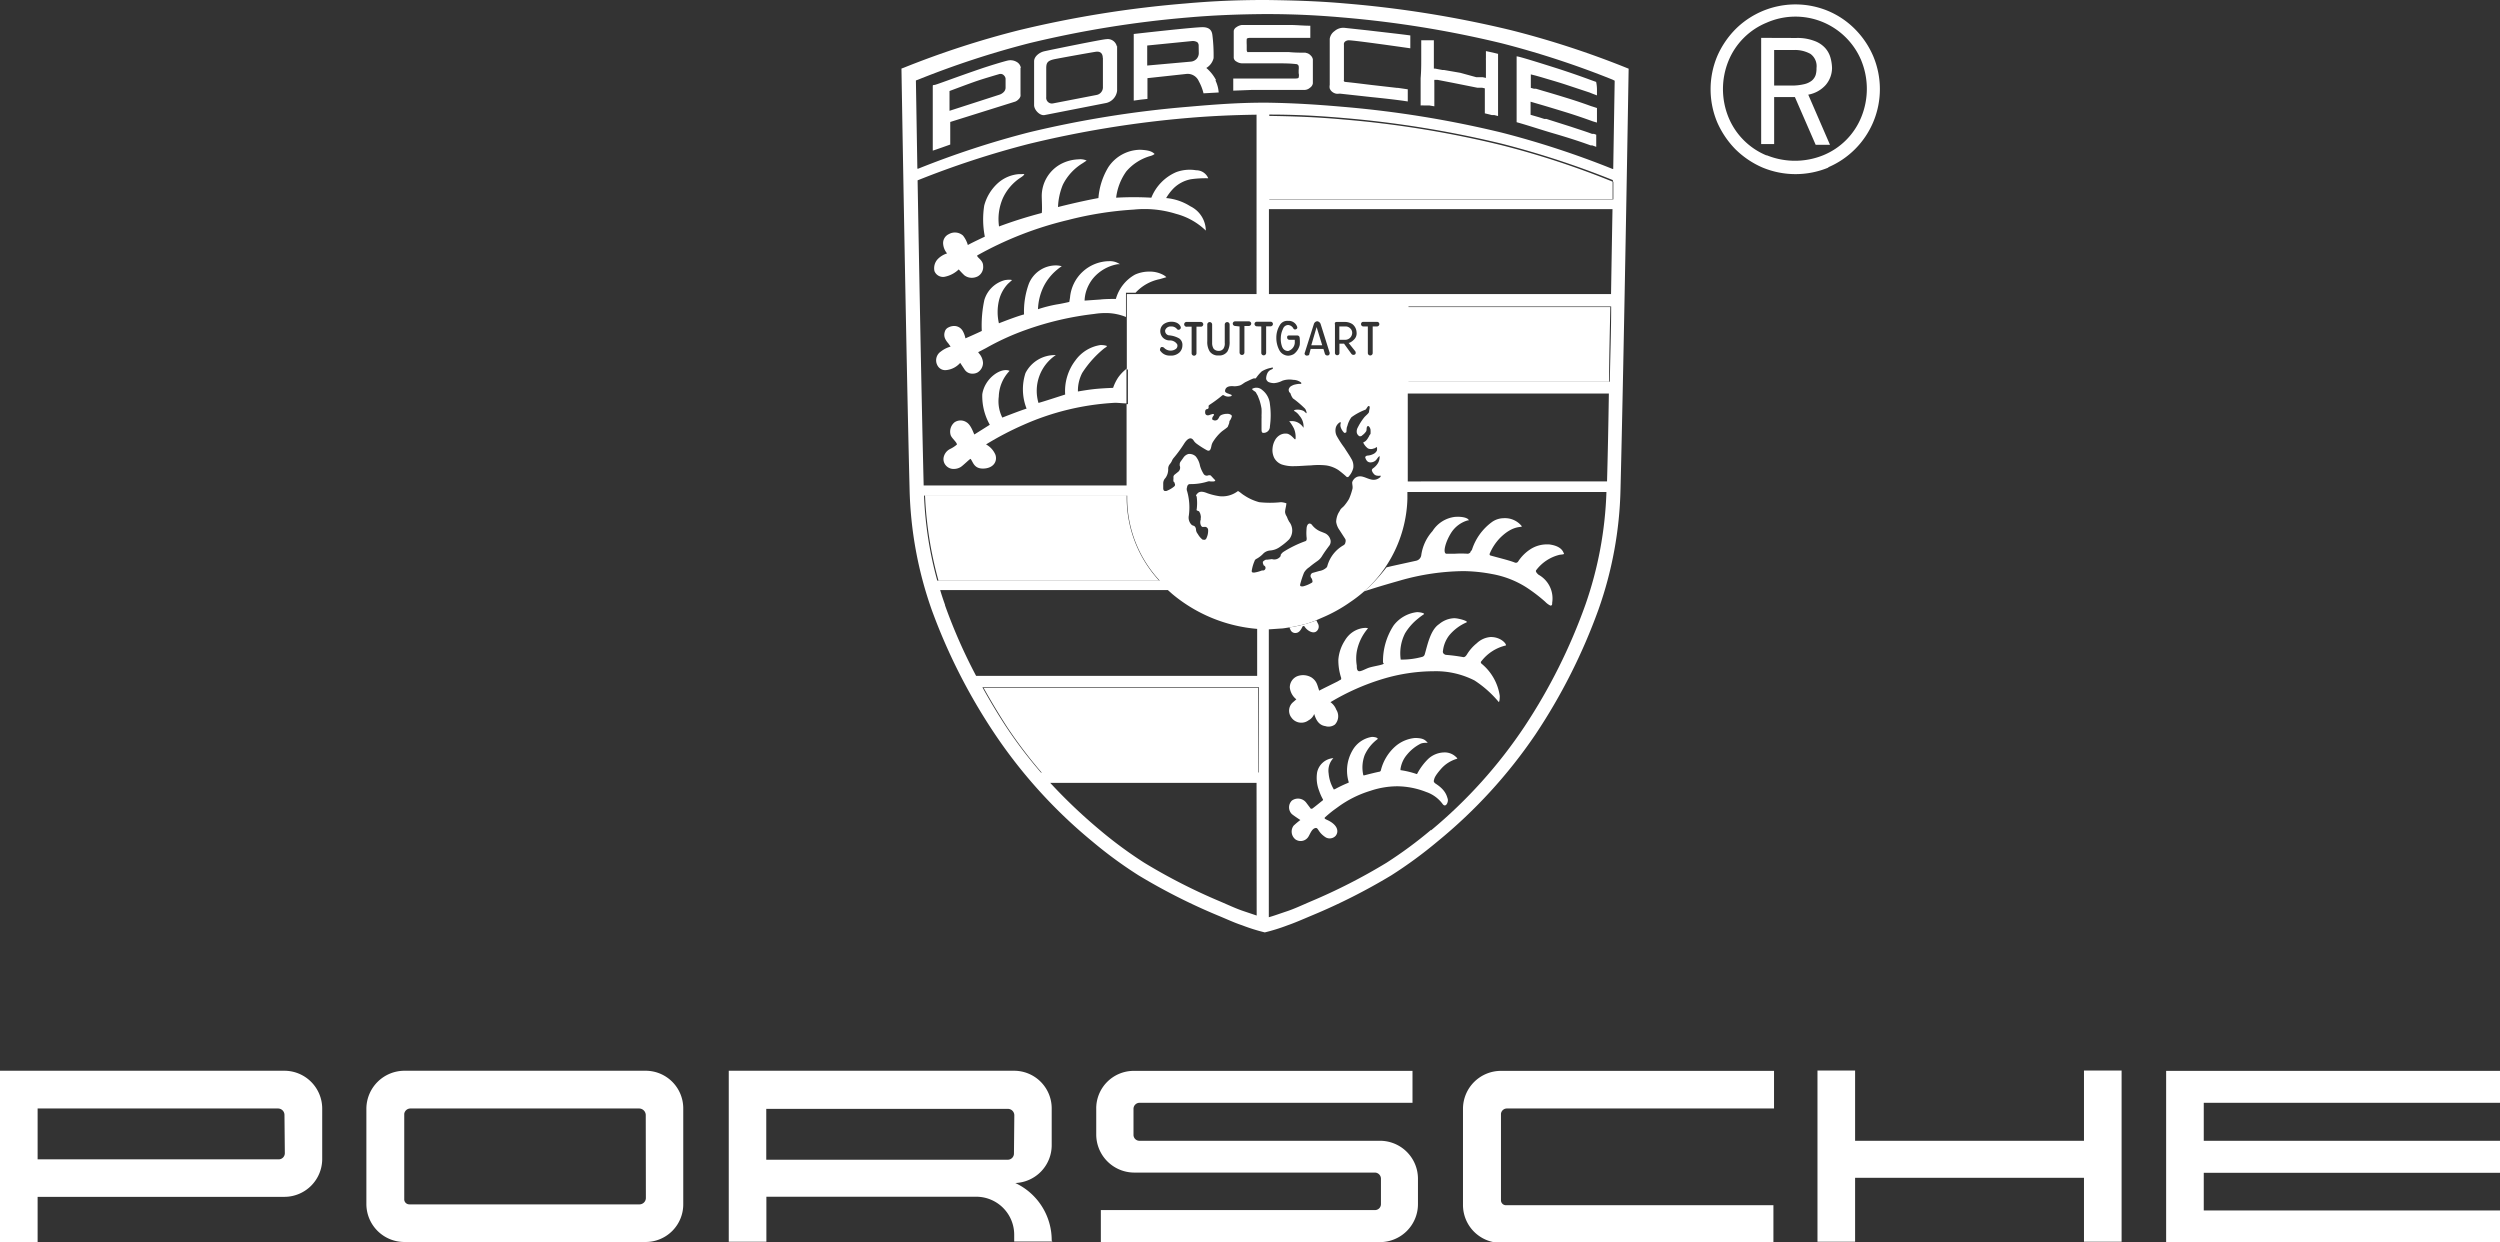
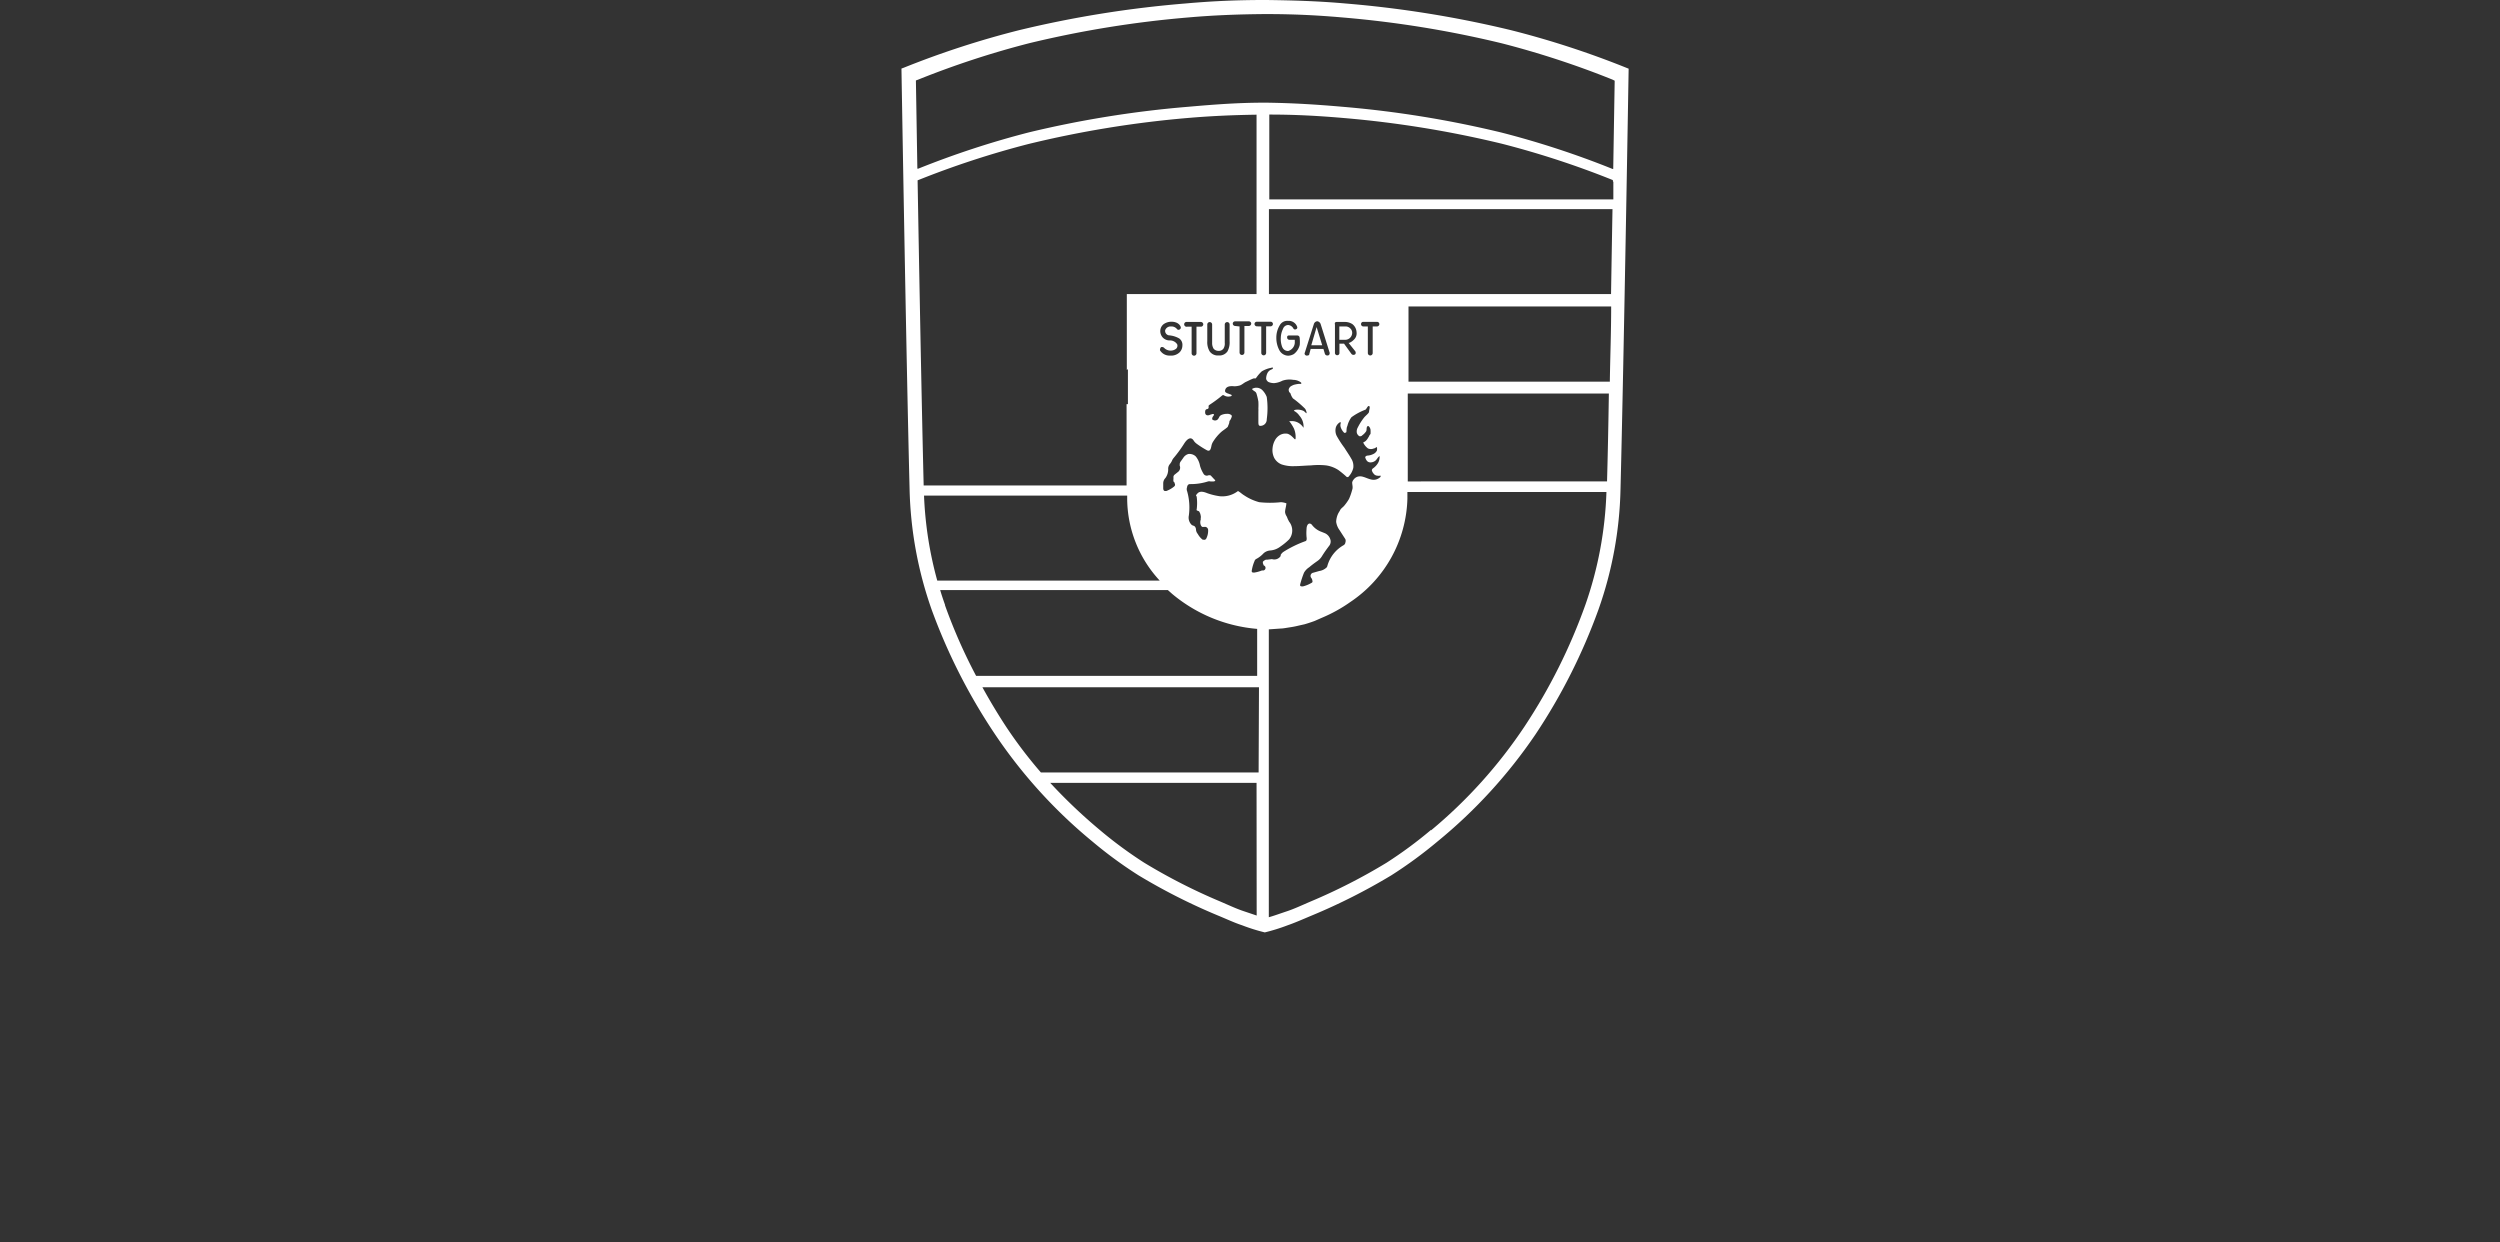
<svg xmlns="http://www.w3.org/2000/svg" viewBox="0 0 206 102.36">
  <rect x="0" y="0" width="206" height="102.36" fill="#333333" stroke="none" />
  <defs>
    <style>.cls-1{fill:#fff;}.cls-2{fill:#fff;}</style>
  </defs>
  <g id="Réteg_2" data-name="Réteg 2">
    <g id="Réteg_1" data-name="Réteg 1">
-       <path class="cls-1" d="M181.59,90.87V94H206v2.64H181.59v3.1H206v2.64H178.49V88.24H206v2.63ZM171.72,94H152.86V88.21h-3.1v14.11h3.1V97.05h18.86v5.27h3.1V88.21h-3.1Zm-51.17-2.6v7.88a3.12,3.12,0,0,0,3.1,3.13h0l22.48,0v-3.1H124.08a.41.41,0,0,1-.4-.38V91.77a.49.49,0,0,1,.5-.43h22v-3.1H123.7a3.13,3.13,0,0,0-3.15,3.11ZM113.72,94H93.92a.49.49,0,0,1-.52-.46V91.37a.5.5,0,0,1,.5-.5h22.49V88.24h-23a3.09,3.09,0,0,0-3.06,3.13v2.12a3.14,3.14,0,0,0,3.14,3.13h19.8a.51.51,0,0,1,.52.48h0v2.12a.49.49,0,0,1-.5.49H90.71v2.64h23a3.13,3.13,0,0,0,3.13-3.12h0V97.1A3.13,3.13,0,0,0,113.72,94Zm-27,8.3v0H83.57v-.56a3.13,3.13,0,0,0-3.13-3.13H63.15v3.71h-3.1V88.23h23.5a3.1,3.1,0,0,1,3.11,3.11h0v3a3.12,3.12,0,0,1-3,3.14,5.2,5.2,0,0,1,3,4.74Zm-3.14-10.4a.53.53,0,0,0-.53-.53H63.14v4.19H83.08a.51.51,0,0,0,.47-.52h0ZM56.3,91.34v7.88h0a3.1,3.1,0,0,1-3.09,3.12H33.34a3.13,3.13,0,0,1-3.15-3.11h0V91.35a3.14,3.14,0,0,1,3.15-3.12h19.9A3.1,3.1,0,0,1,56.3,91.34Zm-3.09.53a.55.55,0,0,0-.55-.53H33.82a.51.51,0,0,0-.51.44v7.08a.42.42,0,0,0,.41.38h19a.53.53,0,0,0,.5-.52Zm-26.66-.53V95.5a3.12,3.12,0,0,1-3.11,3.12H3.1v3.72H0V88.23H23.42a3.12,3.12,0,0,1,3.13,3.1Zm-3.11.53a.53.53,0,0,0-.53-.53H3.1v4.19H23a.51.51,0,0,0,.47-.52ZM131.59,7.39c0,.13,0,.35,0,.47h0l-.37-.14-.25-.1h0L129.1,7c-.57-.19-1.12-.35-1.63-.5h0L127,6.36l-.46-.13-.4-.1V7.24l.25.07.17,0,.3.09.3.09c.66.19,1.32.39,2,.6s1.3.42,1.93.65l.16.05.34.11V9.1c0,.13,0,1,0,1h0l-.34-.1L131,9.91c-.67-.24-1.38-.48-2.1-.7s-1.47-.45-2.2-.66l-.58-.17V9.46h0l.24.07.45.13.44.14.18,0,.18.06,1.83.58c.59.2,1.21.39,1.74.59l0,0,.06,0,.1,0,.19.07c0,.35,0,.7,0,1h0l-.33-.12-.07,0-.06,0c-1.07-.39-2.14-.72-3.1-1s-2.13-.67-3-.91v0c0-.47,0-1.37,0-2.22s0-3.13,0-3.2,2.12.6,3.1.91,2,.66,2.92,1h0l.22.08.31.11h0C131.58,7,131.59,7.27,131.59,7.39Zm-8.14-2.95L123,4.33l-.56-.12v.57a1.34,1.34,0,0,0,0,.2V5c0,.17,0,.34,0,.52l0,.54v.36h0l-.27-.06-.2,0-.16,0-.17,0L120.33,6,119,5.77h-.13l-.32-.06-.31-.06h-.09V3.32h0l-.27,0-.2,0-.24,0-.33,0h0v.25c0,.31,0,.76,0,1.26s0,1.06-.05,1.61c0,.16,0,.32,0,.47s0,.3,0,.44,0,.46,0,.66,0,.52,0,.68v0a2.74,2.74,0,0,1,.28,0l.16,0,.28,0,.41.07h0V8s0-.17,0-.39,0-.49,0-.69V6.83a1.85,1.85,0,0,1,0-.25h0l.17,0h.09l1.29.25,2,.4h.09l.08,0,.22,0,.22.05h0c0,.06,0,.33,0,.39v.32c0,.13,0,.25,0,.37s0,.23,0,.35v.63h0l.34.08.23.06.2,0,.32.08h0V9.25c0-.64,0-1.37,0-2.15s0-1.58,0-2.37V4.45h0ZM112.69,2.5l-1.94-.21a1.1,1.1,0,0,0-.78.27.94.94,0,0,0-.4.64c0,.23,0,1.86,0,1.86V7a.71.71,0,0,0,0,.29.65.65,0,0,0,.15.23.78.78,0,0,0,.38.2,1,1,0,0,0,.24,0h.11L113,8c.88.09,1.71.18,2.6.3l.4.06v-1l-.47-.07-.35-.05h-.08L113,7c-.75-.09-1.44-.18-2.15-.25a.14.14,0,0,1-.11-.06.15.15,0,0,1,0-.11V3.69a.28.28,0,0,1,.1-.27.51.51,0,0,1,.3-.1c.46,0,4.44.57,5.07.66V3.49c0-.14,0-.27,0-.41V2.92C115.33,2.8,113.86,2.64,112.69,2.5ZM100.15,6.62a2.76,2.76,0,0,1,.27,1l-1.25.07a4,4,0,0,0-.39-1,1,1,0,0,0-1-.6l-3.23.35s0,1.71,0,1.71L94,8.21l-.58.08V2.8s5.17-.59,5.74-.56.7.34.74.64A13.5,13.5,0,0,1,100,4.79a1.3,1.3,0,0,1-.6.81,3.32,3.32,0,0,1,.8,1ZM98.77,3.78a.38.38,0,0,0-.11-.3.72.72,0,0,0-.41-.1l-3.72.37V5.4l1.79-.16,1.79-.16a.74.74,0,0,0,.48-.22.7.7,0,0,0,.19-.47Zm-6.72,0c0,.26,0,3.44,0,3.7a1.18,1.18,0,0,1-.87,1l-5.1,1c-.38.08-.87-.41-.87-.82V5.05c0-.4.44-.73.82-.82s4.83-1,5.12-1a.77.77,0,0,1,.88.6Zm-1.18,1c0-.31-.14-.59-.61-.51-.62.1-2.62.46-3.29.59s-.76.31-.76.78V8a.47.47,0,0,0,.56.52l3.61-.7a.64.64,0,0,0,.5-.66c0-.31,0-2.2,0-2.37Zm16.7-.44c-.43,0-.9,0-1.37-.05h-3.32a.2.2,0,0,1-.09,0,.28.28,0,0,1-.06-.18c0-.07,0-.14,0-.21v-.2a3.83,3.83,0,0,1,0-.47c0-.07.1-.1.25-.11l3.37,0h.48c.37,0,.81,0,1.14,0v-1c-.57,0-1-.05-1.54-.06h-.11l-1,0c-1.37,0-2.86,0-3,0a1,1,0,0,0-.44.18.46.46,0,0,0-.22.3V4.77a.4.4,0,0,0,.22.3.9.9,0,0,0,.46.15l.73,0h.71l1.49,0c.51,0,1,0,1.51.06a.23.23,0,0,1,.23.16,1.22,1.22,0,0,1,0,.33v.26a.69.69,0,0,1,0,.35c0,.07-.13.09-.31.09H103.9c-.41,0-.81,0-1.18,0l-1.1,0,0,1,1.54-.06,1.21,0,1,0,.86,0,.6,0,.68,0a.69.69,0,0,0,.43-.18.53.53,0,0,0,.24-.36V4.89a.59.59,0,0,0-.2-.34.63.63,0,0,0-.36-.19ZM84.09,5.58l0,2.18a.88.88,0,0,1,0,.16.54.54,0,0,1-.16.26.74.74,0,0,1-.27.19L78.3,10.05l0,1.86s-1.36.49-1.44.5V9.81c0-1,0-2.7,0-2.74S76.89,7,77,7s1.72-.62,3.77-1.32c.6-.21,2-.64,2.31-.7a1,1,0,0,1,.69.12.68.68,0,0,1,.35.5ZM82.86,7.25c0-.15,0-.62,0-.77a.43.43,0,0,0-.13-.26.37.37,0,0,0-.27-.13h-.07s-1.21.35-1.86.57-2.29.84-2.29.84,0,1.59,0,1.63L82.36,7.8a.86.86,0,0,0,.33-.2.53.53,0,0,0,.17-.35Zm-.22,9.07a4.06,4.06,0,0,1,1.45-1.68c.3-.19.31-.27.31-.29s-.06,0-.47,0a2.94,2.94,0,0,0-1.66.7,3.79,3.79,0,0,0-1.17,1.89,7.34,7.34,0,0,0,.05,2.56s-1.05.49-1.4.69a2.22,2.22,0,0,0-.4-.78,1,1,0,0,0-1.16-.12.81.81,0,0,0-.47.85,1.37,1.37,0,0,0,.32.74,1.85,1.85,0,0,0-.76.46A1.1,1.1,0,0,0,77,22.34a.76.76,0,0,0,.82.47A2.33,2.33,0,0,0,79,22.2c.15.17.31.34.47.49a1,1,0,0,0,.6.2,1.08,1.08,0,0,0,.5-.12.88.88,0,0,0,.44-.86c0-.49-.52-.68-.49-.86A29,29,0,0,1,88,18.13a28.57,28.57,0,0,1,5.43-.86,8.67,8.67,0,0,1,3.47.35A5.57,5.57,0,0,1,99.36,19v0a2.26,2.26,0,0,0-1.27-2,4.46,4.46,0,0,0-2-.68,4.14,4.14,0,0,1,.62-.81,2.79,2.79,0,0,1,1.42-.74,8.58,8.58,0,0,1,1.43-.08,1.07,1.07,0,0,0-1-.66,3.22,3.22,0,0,0-1.63.15,3.84,3.84,0,0,0-2.06,2.11,25.5,25.5,0,0,0-2.9,0,4.68,4.68,0,0,1,.84-2.17,4.07,4.07,0,0,1,2-1.27,1,1,0,0,0,.33-.16c-.16-.16-.39-.32-1.2-.35a3.2,3.2,0,0,0-2.61,1.43,5.77,5.77,0,0,0-.82,2.55c-1.54.28-3.33.74-3.33.74a5.33,5.33,0,0,1,.4-1.84,4.34,4.34,0,0,1,1.63-1.77l.33-.22a1.28,1.28,0,0,0-.67-.1,3.34,3.34,0,0,0-1.48.4,3,3,0,0,0-1.55,2.63c0,.24.05,1.17,0,1.39a36.8,36.8,0,0,0-3.52,1.11A4.32,4.32,0,0,1,82.64,16.32ZM95.57,23l.54-.16a1.15,1.15,0,0,0-.26-.19,2.32,2.32,0,0,0-1.15-.27,2.81,2.81,0,0,0-1.18.25,3.31,3.31,0,0,0-1.57,2s-.92,0-1.27.05l-1.31.09a3,3,0,0,1,.1-.67,3.22,3.22,0,0,1,.63-1.2,3.41,3.41,0,0,1,2-1.13l.18,0a1.45,1.45,0,0,0-.86-.25,3.28,3.28,0,0,0-3.25,3l-.06.36s-.65.15-1,.2a11.08,11.08,0,0,0-1.58.4A4.63,4.63,0,0,1,86,23.6a4.32,4.32,0,0,1,1.12-1.39,3.18,3.18,0,0,1,.37-.27,1.73,1.73,0,0,0-.5-.07,2.41,2.41,0,0,0-2.22,1.53,6.73,6.73,0,0,0-.39,2.51c-.49.12-1.61.55-2.07.73a4.17,4.17,0,0,1,0-1.86,3,3,0,0,1,.75-1.4l.33-.3s-.12-.07-.58,0a2.4,2.4,0,0,0-1.7,1.64,9.92,9.92,0,0,0-.21,2.55c-.28.14-1.18.54-1.35.61a1.92,1.92,0,0,0-.24-.64.81.81,0,0,0-.69-.38,1.06,1.06,0,0,0-.47.12.54.54,0,0,0-.3.36.77.77,0,0,0,.05.61,1.5,1.5,0,0,0,.23.33l.2.28a2.3,2.3,0,0,0-.81.41.87.87,0,0,0-.28,1.13.72.72,0,0,0,.68.4,1.76,1.76,0,0,0,1.2-.6l.37.56a.75.75,0,0,0,.65.33.83.83,0,0,0,.41-.1.93.93,0,0,0,.45-.8,1.28,1.28,0,0,0-.33-.77l-.07-.1.65-.34a20.77,20.77,0,0,1,3.29-1.5,25.23,25.23,0,0,1,5.62-1.31,5.9,5.9,0,0,1,1.19-.07,4.43,4.43,0,0,1,1.43.32v-2h.79A3.68,3.68,0,0,1,95.57,23Zm-2.75,7.35v2.89c-.29,0-.65-.05-.94-.05A21.35,21.35,0,0,0,84.35,35a25.34,25.34,0,0,0-3.1,1.62,1.74,1.74,0,0,1,.78.87c.17.56-.2,1.1-1,1.12s-.85-.58-1.06-.8c-.06,0-.63.57-.82.68a1.08,1.08,0,0,1-.55.15.83.83,0,0,1-.68-.31.78.78,0,0,1-.16-.66,1,1,0,0,1,.54-.68,2.48,2.48,0,0,0,.55-.36c0-.19-.41-.5-.51-.76a1,1,0,0,1,.31-1.07.89.89,0,0,1,1,0c.38.23.58.94.64,1L81.56,35a4.8,4.8,0,0,1-.62-2.51c.2-1.34,1.57-2.25,2.25-1.93a3.18,3.18,0,0,0-.89,2.12,3,3,0,0,0,.29,1.73s1.47-.58,2-.74a4.34,4.34,0,0,1-.09-2.93A2.71,2.71,0,0,1,87,29.26a3.54,3.54,0,0,0-1.43,3.94c.3-.07,2-.63,2.2-.69a4.16,4.16,0,0,1,.85-2.82,3.11,3.11,0,0,1,2.07-1.26,1.75,1.75,0,0,1,.51.07c0,.07,0,.07-.13.15l-.1.07a8.55,8.55,0,0,0-1.79,2,3.17,3.17,0,0,0-.36,1.48v.06s.87-.16,1.55-.22,1.35-.08,1.35-.08a3.73,3.73,0,0,1,.4-.83,3.37,3.37,0,0,1,.74-.77Zm28.12,12.53a2.42,2.42,0,0,0-1.35,1c-.52.82-.72,1.73-.4,1.75h.65a8.4,8.4,0,0,1,1.12,0,.44.44,0,0,0,.19-.1c0-.08.1-.15.14-.23a4.55,4.55,0,0,1,1.6-2.25,1.69,1.69,0,0,1,1-.35,1.77,1.77,0,0,1,1.49.64c.13.19-.62-.18-1.79,1a4.22,4.22,0,0,0-.85,1.31s0,.11.07.12c.54.16,1.49.38,2,.58a.22.22,0,0,0,.29-.09,3.44,3.44,0,0,1,1-1,2.49,2.49,0,0,1,1.45-.4h.1c1.09.14,1.16.67,1.22.75s-.24.08-.38.11A3.42,3.42,0,0,0,126.57,47c-.07.14.21.36.21.36a2.23,2.23,0,0,1,1.12,2.3c0,.16,0,.24-.15.24a1.51,1.51,0,0,1-.43-.32,13.45,13.45,0,0,0-1.53-1.17,7.82,7.82,0,0,0-2.85-1.11,13.19,13.19,0,0,0-2.35-.24,19.55,19.55,0,0,0-5.21.77c-.31.09-1.42.4-2.39.71l-.6.19.39-.34a13.39,13.39,0,0,0,1.2-1.3l.27-.34.46-.11,2-.44a.54.54,0,0,0,.4-.44,3.72,3.72,0,0,1,.93-2,2.54,2.54,0,0,1,1.86-1.17c.87-.06,1.23.23,1.08.31Zm-14.1,14.76a1.42,1.42,0,0,1-.56-1,1,1,0,0,1,.59-.91,1.36,1.36,0,0,1,1.21.1c.44.31.46.62.62,1.08l0,0c.38-.2,1-.5,1.5-.75l.24-.14s.1,0,.07-.17a4.69,4.69,0,0,1-.23-1.49,3.38,3.38,0,0,1,.53-1.57c.7-1.2,2-1.09,1.9-1a4.07,4.07,0,0,0-.91,1.89,3.53,3.53,0,0,0,0,1.17c0,.18,0,.39.15.45s.53-.16.79-.26.79-.18,1.1-.27.12-.14.12-.18a5.38,5.38,0,0,1,.88-3.06,2.82,2.82,0,0,1,1.92-1.09c.28,0,.69.1.56.18a5.2,5.2,0,0,0-.47.35,4.57,4.57,0,0,0-1.07,1.21,3.63,3.63,0,0,0-.36,2.17,6.33,6.33,0,0,0,1.79-.23.29.29,0,0,0,.19-.21c.21-.69.45-2,1.18-2.48a2.05,2.05,0,0,1,1.25-.49c.34,0,1.24.25,1,.35a3.84,3.84,0,0,0-1.42,1.07,2.57,2.57,0,0,0-.51,1.27c-.06.26.23.33.23.33a14.21,14.21,0,0,1,1.46.19c.15,0,.25-.17.29-.23a3.55,3.55,0,0,1,.81-.92,1.84,1.84,0,0,1,1.15-.51c.91,0,1.36.66,1.23.7a3.56,3.56,0,0,0-2,1.29s-.11.08,0,.2a4.22,4.22,0,0,1,1.51,2.66c0,.09,0,.46-.08.51a8.93,8.93,0,0,0-2-1.78,7,7,0,0,0-3.36-.76,14.75,14.75,0,0,0-4.18.63,19.06,19.06,0,0,0-4.33,1.92,1.34,1.34,0,0,1,.48.62A1,1,0,0,1,110,59.7a.88.88,0,0,1-.8.13c-.65-.09-.83-.76-.91-1a1,1,0,0,1-.46.52,1,1,0,0,1-1.37-.16l-.06-.08a.92.92,0,0,1,.15-1.25l.32-.28ZM109,65.85a4.13,4.13,0,0,1-.3-.68,2.92,2.92,0,0,1-.17-1.52,1.48,1.48,0,0,1,1.34-1.18,1.5,1.5,0,0,0-.39,1.26,3.06,3.06,0,0,0,.41,1.29c0,.07.09,0,.12,0a10.46,10.46,0,0,1,1.12-.53.14.14,0,0,0,0-.06,3.3,3.3,0,0,1,.3-2.57,2.24,2.24,0,0,1,1.62-1.14h0s.45,0,.48.17a3.34,3.34,0,0,0-1.08,1.33,2.89,2.89,0,0,0-.11,1.67s0,0,.07,0c.43-.11.85-.22,1.29-.31a.18.18,0,0,0,.08-.09A3.86,3.86,0,0,1,115,61.48a2.87,2.87,0,0,1,1.6-.67c.76,0,.86.23,1,.34s-.16,0-.52.12a3.48,3.48,0,0,0-1.14.91,2.32,2.32,0,0,0-.54,1.19s0,.09,0,.09a7.24,7.24,0,0,1,1.3.31.06.06,0,0,0,.07,0,4.88,4.88,0,0,1,.94-1.26A2,2,0,0,1,119,62a1.33,1.33,0,0,1,.84.26s.3.23.23.26a2.76,2.76,0,0,0-1.34.85c-.52.6-.53.76-.57.9s0,.2.13.3c.82.52.92,1,1,1.25s-.15.77-.41.44a2.79,2.79,0,0,0-1.36-1,6.67,6.67,0,0,0-2.37-.47,7,7,0,0,0-2.22.37,8.91,8.91,0,0,0-2.67,1.33l-.36.26q-.37.28-.72.6c-.1.1.07.16.15.2.94.42,1,1,.72,1.33a.67.67,0,0,1-.81.12c-.71-.46-.58-.86-.89-.76s-.43.6-.6.79a.75.75,0,0,1-1,.14.82.82,0,0,1-.16-1.13,6.06,6.06,0,0,1,.56-.47s-.51-.33-.7-.49a.78.78,0,0,1,0-1.11l0,0a.85.85,0,0,1,1.19.18h0l.37.49s.06,0,.1,0,.85-.67.9-.7a.07.07,0,0,0,0-.07Zm-31.68-18h18.2a10.08,10.08,0,0,1-2.68-6.72V40.8H76.22a31.24,31.24,0,0,0,1.1,7Zm26.36,8.83H81.05c.6,1.08,1.25,2.16,1.94,3.23a37.8,37.8,0,0,0,2.88,3.79h17.8Zm29-31.38H116v6.16h16.59c0-2,.06-4.09.1-6.16Zm.18-10.34,0,0a70.39,70.39,0,0,0-9.15-3,83.9,83.9,0,0,0-13.08-2.12c-2.09-.19-4-.26-6.08-.29v6.86h28.33c0-.49,0-1,0-1.43ZM108.47,51.12a10.67,10.67,0,0,1-2.22.58h0a1.42,1.42,0,0,0,.08.18.42.42,0,0,0,.4.28c.24,0,.42-.14.6-.54,0,0,.13-.08.16,0,.19.31.63.6.93.44a.5.5,0,0,0,.17-.69l0,0Zm37.72-47h1.61a2.65,2.65,0,0,1,1.38.32,1.25,1.25,0,0,1,.5,1.17,1.86,1.86,0,0,1-.07.57,1.05,1.05,0,0,1-.3.45,1.56,1.56,0,0,1-.62.3,4.36,4.36,0,0,1-1.08.12h-1.42Zm-1.07-1v8.75h1.07V8h1.71l1.71,3.93h1.18L149,7.8A2.52,2.52,0,0,0,150.44,7a2.18,2.18,0,0,0,.52-1.4,3.5,3.5,0,0,0-.13-.85,2,2,0,0,0-.44-.8,2.22,2.22,0,0,0-.89-.58A3.87,3.87,0,0,0,148,3.13Zm.45,9.69a5.76,5.76,0,0,1-3.14-3.14,6.16,6.16,0,0,1,0-4.66,5.76,5.76,0,0,1,3.14-3.14,5.88,5.88,0,0,1,7.75,3,.61.61,0,0,1,.05.12,6.16,6.16,0,0,1,0,4.66,5.71,5.71,0,0,1-3.13,3.14,6.19,6.19,0,0,1-4.67,0m5.06,1a7,7,0,0,0,3.72-3.72,7,7,0,0,0,0-5.45,7.13,7.13,0,0,0-1.5-2.22,6.86,6.86,0,0,0-2.22-1.5A7,7,0,0,0,143,2.41a7.31,7.31,0,0,0-1.5,2.22,7.06,7.06,0,0,0,0,5.45A7.43,7.43,0,0,0,143,12.3a7.31,7.31,0,0,0,2.22,1.5,7.08,7.08,0,0,0,5.46,0" />
      <path class="cls-2" d="M111.42,27.4a.49.49,0,0,0-.17-.35.53.53,0,0,0-.41-.15h-.48V28h.46A.58.58,0,0,0,111.42,27.4Z" />
-       <path class="cls-2" d="M104,32.13a.7.7,0,0,0-.8-.1s-.05,0,0,.08a1.77,1.77,0,0,0,.22.16.33.33,0,0,1,.11.15l.11.19.15.39a5,5,0,0,1,.16.67,5.15,5.15,0,0,1,0,.56,2.25,2.25,0,0,1,0,.26v.22c0,.11,0,.21,0,.32v.26c0,.22,0,.38.15.38a.52.52,0,0,0,.54-.54h0a6.67,6.67,0,0,0,0-1.84A1.66,1.66,0,0,0,104,32.13Z" />
+       <path class="cls-2" d="M104,32.13a.7.7,0,0,0-.8-.1s-.05,0,0,.08a1.77,1.77,0,0,0,.22.16.33.33,0,0,1,.11.15a5,5,0,0,1,.16.67,5.15,5.15,0,0,1,0,.56,2.25,2.25,0,0,1,0,.26v.22c0,.11,0,.21,0,.32v.26c0,.22,0,.38.15.38a.52.52,0,0,0,.54-.54h0a6.67,6.67,0,0,0,0-1.84A1.66,1.66,0,0,0,104,32.13Z" />
      <path class="cls-2" d="M126.52,60.52a47.7,47.7,0,0,0,5.19-10.28,31.69,31.69,0,0,0,1.82-9.92c.29-11.49.67-34.66.67-34.66L134,5.58a74,74,0,0,0-9.52-3.1A89.4,89.4,0,0,0,110.9.29c-2.25-.2-4.28-.26-6.54-.29h-.19c-2.26,0-4.29.09-6.53.29A89.2,89.2,0,0,0,84,2.48a74.11,74.11,0,0,0-9.53,3.1l-.19.07s.38,23.18.67,34.67a32,32,0,0,0,1.82,9.92A47.73,47.73,0,0,0,82,60.52a41.06,41.06,0,0,0,8,8.81,35,35,0,0,0,3.82,2.8,49.2,49.2,0,0,0,6.52,3.3c.75.31,1.39.61,2,.81a15.19,15.19,0,0,0,1.88.59,15.89,15.89,0,0,0,1.89-.59c.58-.2,1.24-.49,2-.81a49.32,49.32,0,0,0,6.53-3.3,36,36,0,0,0,3.82-2.8A41.32,41.32,0,0,0,126.52,60.52Zm5.9-20.85H116V32.43h16.57C132.53,35.07,132.48,37.55,132.42,39.67Zm.34-14.38c0,2.07-.08,4.15-.11,6.16H116.06v0h0V25.25h16.7v0Zm0-1.06H104.56v-7h28.31C132.83,19.4,132.79,21.79,132.75,24.23ZM112.34,26.9a.19.19,0,0,1-.19-.19.18.18,0,0,1,.19-.19h1.13a.19.19,0,0,1,.19.19.2.2,0,0,1-.19.19h-.36v2.19h0a.2.2,0,0,1-.4,0V26.9Zm-.7,2a.24.24,0,0,1,.07.18c0,.1-.07.16-.19.16a.2.2,0,0,1-.17-.09l-.6-.83h-.38v.78a.18.18,0,0,1-.2.17h0a.19.19,0,0,1-.17-.21V26.75a.28.28,0,0,1,0-.16.19.19,0,0,1,.16-.06h.61a1.13,1.13,0,0,1,.67.18.9.9,0,0,1,.34.66.71.71,0,0,1-.23.63,1.05,1.05,0,0,1-.37.25l-.06,0Zm-2.1.09a.25.25,0,0,1,0,.22.17.17,0,0,1-.17.08.2.2,0,0,1-.2-.14l-.12-.4H108l-.11.41c0,.13-.13.14-.23.14a.19.19,0,0,1-.14-.09.16.16,0,0,1,0-.16l.74-2.34a.33.33,0,0,1,.28-.24.35.35,0,0,1,.28.23Zm-3.88-.39a.5.5,0,0,0,.49.32.75.75,0,0,0,.54-.78V28h-.46a.19.19,0,0,1-.17-.2c0-.07,0-.16.19-.16h.62c.2,0,.23.15.23.29a2.74,2.74,0,0,1,0,.49,1.34,1.34,0,0,1-.48.75,1,1,0,0,1-.48.14.85.85,0,0,1-.73-.47,2.13,2.13,0,0,1-.24-1,1.93,1.93,0,0,1,.26-1,.71.71,0,0,1,.71-.4.73.73,0,0,1,.75.5h0a.15.15,0,0,1-.1.19.16.16,0,0,1-.22-.07.53.53,0,0,0-.43-.28.46.46,0,0,0-.42.32,1.73,1.73,0,0,0-.18.71A1.83,1.83,0,0,0,105.66,28.61Zm-2.1-1.71a.2.2,0,0,1-.19-.19.19.19,0,0,1,.19-.19h1.14a.19.19,0,0,1,.19.19.2.2,0,0,1-.19.19h-.37v2.19h0a.2.2,0,1,1-.4,0V26.9ZM132.94,15c0,.47,0,1,0,1.43H104.59V16.3h0V9.44c2.09,0,4,.1,6.08.28a86.2,86.2,0,0,1,13.07,2.12,73.17,73.17,0,0,1,9.16,3l0,0v.08ZM75.47,6.63l.19-.07a73.56,73.56,0,0,1,9.15-3A86.33,86.33,0,0,1,97.89,1.44c2.16-.19,4.11-.26,6.28-.28h.18c2.18,0,4.13.09,6.29.28a86.2,86.2,0,0,1,13.07,2.12,73.17,73.17,0,0,1,9.16,3l.18.09s-.05,3-.12,7.27l-.06,0a73.17,73.17,0,0,0-9.16-3,86.2,86.2,0,0,0-13.07-2.12c-2.16-.19-4.1-.31-6.28-.34h-.18c-2.17,0-4.13.15-6.29.34A86.35,86.35,0,0,0,84.81,10.9a73.56,73.56,0,0,0-9.15,3l-.07,0C75.52,9.61,75.47,6.63,75.47,6.63Zm.14,8.23,0,0a74.26,74.26,0,0,1,9.16-3A86.33,86.33,0,0,1,97.89,9.72c2-.17,3.73-.24,5.65-.27V24.23H92.85v2l0,0,0,4.26.09-.08h0v2.89h-.11V40H76.11C75.94,33.12,75.74,22.31,75.61,14.86Zm26.16,12a.2.2,0,0,1-.19-.19.19.19,0,0,1,.19-.19h1.14a.19.19,0,0,1,.19.19.2.2,0,0,1-.19.19h-.37v2.19h0a.2.2,0,0,1-.4,0V26.9ZM100,28.73a.51.51,0,0,0,.41.18.46.46,0,0,0,.4-.18.76.76,0,0,0,.11-.48V26.74h0a.2.2,0,0,1,.4,0v1.38a1.54,1.54,0,0,1-.18.84.81.81,0,0,1-.73.33.82.82,0,0,1-.73-.33,1.46,1.46,0,0,1-.2-.84V26.74a.2.2,0,0,1,.4,0v1.51A.89.89,0,0,0,100,28.73Zm-2.18-1.81a.2.2,0,1,1,0-.39h1.14a.2.2,0,0,1,.19.2.2.2,0,0,1-.19.19h-.37v2.19a.2.2,0,0,1-.4,0V26.92ZM97,28.37a.71.71,0,0,0-.62-.32.77.77,0,0,1-.55-.22.78.78,0,0,1-.22-.62.71.71,0,0,1,.32-.53,1.12,1.12,0,0,1,.59-.17c.59,0,.78.36.78.49s-.2.25-.31.12a.59.59,0,0,0-.5-.22.47.47,0,0,0-.48.31h0a.37.37,0,0,0,.3.42,2,2,0,0,1,.86.26h0a.64.64,0,0,1,.26.57.82.82,0,0,1-.22.56,1,1,0,0,1-.79.28.92.92,0,0,1-.84-.44s0-.21.11-.26a.26.26,0,0,1,.26.09.74.74,0,0,0,.5.2.72.72,0,0,0,.47-.16A.34.34,0,0,0,97,28.37ZM76.14,40.84H92.88v.29a10,10,0,0,0,2.68,6.71H77.23A30.83,30.83,0,0,1,76.14,40.84Zm1.73,9c-.14-.4-.28-.81-.4-1.22H96.23l.36.32a12.52,12.52,0,0,0,7,2.88v3.87H80.43A44.1,44.1,0,0,1,77.87,49.88Zm25.68,25.6-1.1-.37c-.57-.19-1.19-.48-1.91-.79a47.41,47.41,0,0,1-6.27-3.2,34.73,34.73,0,0,1-3.67-2.71,43.57,43.57,0,0,1-4.06-3.86h17Zm.16-11.79H85.9l0,0h-.13a36.69,36.69,0,0,1-2.88-3.79c-.7-1.07-1.34-2.14-1.94-3.23h22.62v0h.17Zm.69-17.53a.27.27,0,0,0-.21.06.45.45,0,0,0-.13.11l0,.06v0s0,0,0,.05l.07.19s0,0,0,0A.2.2,0,0,1,104,47a2.84,2.84,0,0,1-.65.18c-.13,0-.24,0-.2-.19a3.23,3.23,0,0,1,.22-.75.3.3,0,0,1,.18-.2,2.27,2.27,0,0,0,.57-.45.91.91,0,0,1,.55-.23,1.58,1.58,0,0,0,.83-.32,5.14,5.14,0,0,0,.72-.59,1.17,1.17,0,0,0,0-1.47l-.06-.12c-.06-.09-.09-.23-.15-.33a.77.77,0,0,1-.12-.33c0-.22.08-.43.1-.65a.09.09,0,0,0,0-.08,1.64,1.64,0,0,0-.44-.09,8.24,8.24,0,0,1-1.79,0,4.16,4.16,0,0,1-1.25-.57c-.17-.1-.28-.22-.45-.32s0,0-.09,0a2.11,2.11,0,0,1-1.46.4h0a5.29,5.29,0,0,1-1-.24c-.23-.09-.6-.24-.83,0s-.07.19-.07.3a4,4,0,0,1,0,1,.12.12,0,0,0,0,.1s0,0,0,0l.12.06h0c.09,0,.1.08.16.19a1.17,1.17,0,0,1,.05.2.46.46,0,0,1,0,.2l0,.12a.64.64,0,0,0,0,.43.31.31,0,0,0,.13.17l0,0h.1l.06,0h0a.28.28,0,0,1,.12,0h0a.27.27,0,0,1,.2.24,1.44,1.44,0,0,1-.15.71h0a.19.19,0,0,1-.24.1l-.06,0A1.46,1.46,0,0,1,98.7,44a.61.61,0,0,1-.15-.36.4.4,0,0,0-.1-.26.33.33,0,0,0-.1-.06.37.37,0,0,1-.22-.14.84.84,0,0,1-.17-.7,4.88,4.88,0,0,0-.14-2,.47.47,0,0,1,0-.35s0-.09.05-.14,0,0,0,0a.21.21,0,0,1,.14-.1h.09a4.66,4.66,0,0,0,1.44-.22.44.44,0,0,1,.2,0H100c.1,0,.2-.09.08-.15l-.27-.29a.16.16,0,0,0-.16-.07l0,0,0,0-.07,0a.31.31,0,0,1-.42-.14,2.59,2.59,0,0,1-.28-.64,1.69,1.69,0,0,0-.35-.77.75.75,0,0,0-.61-.2.74.74,0,0,0-.42.32l-.2.28a.4.4,0,0,0-.09.21,0,0,0,0,0,0,.05.3.3,0,0,0,0,.1.44.44,0,0,1-.12.5l-.3.24a.26.26,0,0,0-.1.19,1.06,1.06,0,0,1,0,.19.76.76,0,0,0,0,.15,0,0,0,0,0,0,0,.22.22,0,0,0,.1.13s0,0,0,0l0,.06a.2.2,0,0,1,0,.22l-.08.07a2.27,2.27,0,0,1-.61.34l-.08,0c-.12,0-.16-.09-.17-.2v-.43a.62.62,0,0,1,.18-.44,1.21,1.21,0,0,0,.23-.72.59.59,0,0,1,.13-.42,1.34,1.34,0,0,0,.18-.28.72.72,0,0,1,.12-.21,10.76,10.76,0,0,0,.9-1.23c.18-.28.5-.62.76-.24a.93.93,0,0,0,.25.27,7.28,7.28,0,0,0,.83.53c.3.17.35-.14.4-.39h0a1,1,0,0,1,.12-.29,3.8,3.8,0,0,1,.65-.79c.14-.13.34-.25.48-.37s.07-.05.1-.12.07-.16.1-.25,0-.18.08-.25a1.09,1.09,0,0,0,.14-.31h0v-.06a.18.18,0,0,0-.07-.08.51.51,0,0,0-.32-.08h0a1.15,1.15,0,0,0-.48.1.4.4,0,0,0-.17.17.69.69,0,0,1-.13.2.32.32,0,0,1-.42,0c-.07,0,0-.14,0-.2a.91.91,0,0,0,.11-.16.11.11,0,0,0,0-.08h0v0s0,0,0,0a.16.16,0,0,0-.15,0,1.34,1.34,0,0,0-.26.09l-.07,0a.2.2,0,0,1-.23-.17.55.55,0,0,1,0-.18.18.18,0,0,1,.14-.16c.06,0,.15-.05.14-.14v-.07a.16.16,0,0,1,0-.07.43.43,0,0,1,.1-.09c.35-.23.69-.48,1-.74a.14.14,0,0,1,.2,0h0a.67.67,0,0,0,.48.06.13.13,0,0,0,.13-.09h0v0h0a.19.19,0,0,0-.12-.07l-.18-.07a.53.53,0,0,1-.17-.08.16.16,0,0,1-.08-.19c.07-.36.47-.36.77-.33h0a1.76,1.76,0,0,0,.45-.07c.19-.07.33-.22.51-.3s.38-.19.57-.26.11,0,.16,0a.28.28,0,0,0,.11-.08,3.17,3.17,0,0,1,.45-.52,2.34,2.34,0,0,1,.76-.29s.16-.05.16,0,0,.09-.13.14a.62.62,0,0,0-.3.25,1.06,1.06,0,0,0-.13.52.41.41,0,0,0,.2.26,1.18,1.18,0,0,0,.46.09,1.78,1.78,0,0,0,.68-.2,1.8,1.8,0,0,1,.89-.07,1.07,1.07,0,0,1,.62.2c.08.06.06.12,0,.13s-.1,0-.14,0a2.34,2.34,0,0,0-.46.09c-.19.09-.28.12-.37.3a.28.28,0,0,0,0,.22c0,.08.11.13.13.19a1.25,1.25,0,0,0,.2.4l.1.07a8.39,8.39,0,0,1,.9.78.79.79,0,0,1,.12.3s0,.1,0,.08l-.12-.09a.43.43,0,0,0-.17-.13,1.2,1.2,0,0,0-.56-.08c-.09,0-.26.08-.16.11a1.18,1.18,0,0,1,.42.38,1.34,1.34,0,0,1,.34,1,0,0,0,0,1,0,0,1.23,1.23,0,0,0-.33-.35,1.06,1.06,0,0,0-.67-.2s-.19,0-.18,0a3.51,3.51,0,0,1,.39.61,1.77,1.77,0,0,1,.13.88s-.06,0-.07,0a3,3,0,0,0-.25-.25,1.17,1.17,0,0,0-.3-.19.92.92,0,0,0-.65.09,1.09,1.09,0,0,0-.42.43,1.64,1.64,0,0,0-.2.65,1.45,1.45,0,0,0,.14.82,1.18,1.18,0,0,0,.61.53,2.92,2.92,0,0,0,1.06.14c.45,0,.89-.05,1.34-.06a6,6,0,0,1,1.27,0,2.53,2.53,0,0,1,1,.38,8,8,0,0,1,.7.58s.08,0,.11,0a1.6,1.6,0,0,0,.42-.75,1.15,1.15,0,0,0-.18-.79c-.15-.27-.37-.58-.54-.86a8.41,8.41,0,0,1-.65-1,1,1,0,0,1-.06-.71.76.76,0,0,1,.34-.41s.08,0,.06.07a.56.56,0,0,0,0,.36,1.13,1.13,0,0,0,.29.45s.15,0,.17-.07,0-.35.08-.49a2,2,0,0,1,.34-.73,4.74,4.74,0,0,1,1.15-.62c.11-.07.18-.34.3-.3s0,.33,0,.46-.28.32-.42.5a4.59,4.59,0,0,0-.5.79.67.67,0,0,0-.09.44.44.44,0,0,0,.23.3c.07,0,.16,0,.22-.08a1.26,1.26,0,0,0,.32-.33c.07-.12,0-.29.1-.41a.09.09,0,0,1,.12,0,.5.5,0,0,1,.14.27,2.19,2.19,0,0,1,0,.36s-.08.09-.1.14a.54.54,0,0,1-.07.13c-.11.2-.25.37-.4.4a.08.08,0,0,0,0,.1,1.22,1.22,0,0,0,.36.42.6.6,0,0,0,.49,0c.08,0,.15-.08.25-.11s0,0,0,0a.87.87,0,0,1,0,.28.6.6,0,0,1-.24.26,1.26,1.26,0,0,1-.53.16c-.09,0-.22.08-.19.17a.78.78,0,0,0,.14.27.37.37,0,0,0,.25.12.64.64,0,0,0,.4-.11c.13-.08.2-.24.31-.35s.08,0,.08,0a1,1,0,0,1-.13.51,1.43,1.43,0,0,1-.41.44.21.21,0,0,0-.1.16.59.59,0,0,0,.14.27.41.41,0,0,0,.26.17.86.86,0,0,0,.32,0h0s0,.07,0,.1a.87.87,0,0,1-.37.22.82.82,0,0,1-.41,0c-.26-.06-.43-.16-.69-.23a.79.79,0,0,0-.43,0,.68.68,0,0,0-.34.26.51.51,0,0,0-.1.21c0,.2.08.42,0,.61a4.74,4.74,0,0,1-.26.75,3.87,3.87,0,0,1-.37.53c-.13.17-.3.24-.38.43l-.12.2a1.72,1.72,0,0,0-.19.73,1.51,1.51,0,0,0,.27.67l.49.76a.42.42,0,0,1,0,.27.3.3,0,0,1-.14.22,2.83,2.83,0,0,0-1.34,1.69v0h0a.35.35,0,0,1-.06.14,1.1,1.1,0,0,1-.61.3l-.53.15a.24.24,0,0,0-.14.1.26.26,0,0,0,0,.31.48.48,0,0,1,.1.23.21.21,0,0,1,0,.13.22.22,0,0,1-.09.07,2.57,2.57,0,0,1-.69.28c-.16,0-.27,0-.22-.19a8,8,0,0,1,.31-.94,1.32,1.32,0,0,1,.43-.45c.21-.18.44-.35.67-.51a1.31,1.31,0,0,0,.38-.4c.19-.31.4-.6.62-.89a.58.58,0,0,0,.09-.41.82.82,0,0,0-.46-.59l-.27-.11a1.72,1.72,0,0,1-.79-.56.28.28,0,0,0-.2-.13c-.2,0-.26.29-.26.44a3.85,3.85,0,0,0,0,.68.6.6,0,0,1,0,.23.15.15,0,0,1-.12.11,9.22,9.22,0,0,0-1.81.89.87.87,0,0,0-.2.23.41.41,0,0,0,0,.09.62.62,0,0,1-.72.26Zm13.52,22.26a34.73,34.73,0,0,1-3.67,2.71,47.41,47.41,0,0,1-6.27,3.2c-.72.31-1.34.6-1.91.79s-1.15.4-1.52.5v-.37s0-23.35,0-23.35l1-.07c.17,0,.48-.06.81-.11s.52-.1.78-.16l.36-.08c.27-.08.55-.17.82-.27l.59-.26a12.32,12.32,0,0,0,2.38-1.32,10.58,10.58,0,0,0,4.68-8.5v-.55h16.4a31.11,31.11,0,0,1-1.74,9.31,46.37,46.37,0,0,1-5,10A39.8,39.8,0,0,1,117.92,68.42Z" />
      <polygon class="cls-2" points="108.05 28.45 108.87 28.45 108.95 28.45 108.49 26.95 108.05 28.45" />
    </g>
  </g>
</svg>